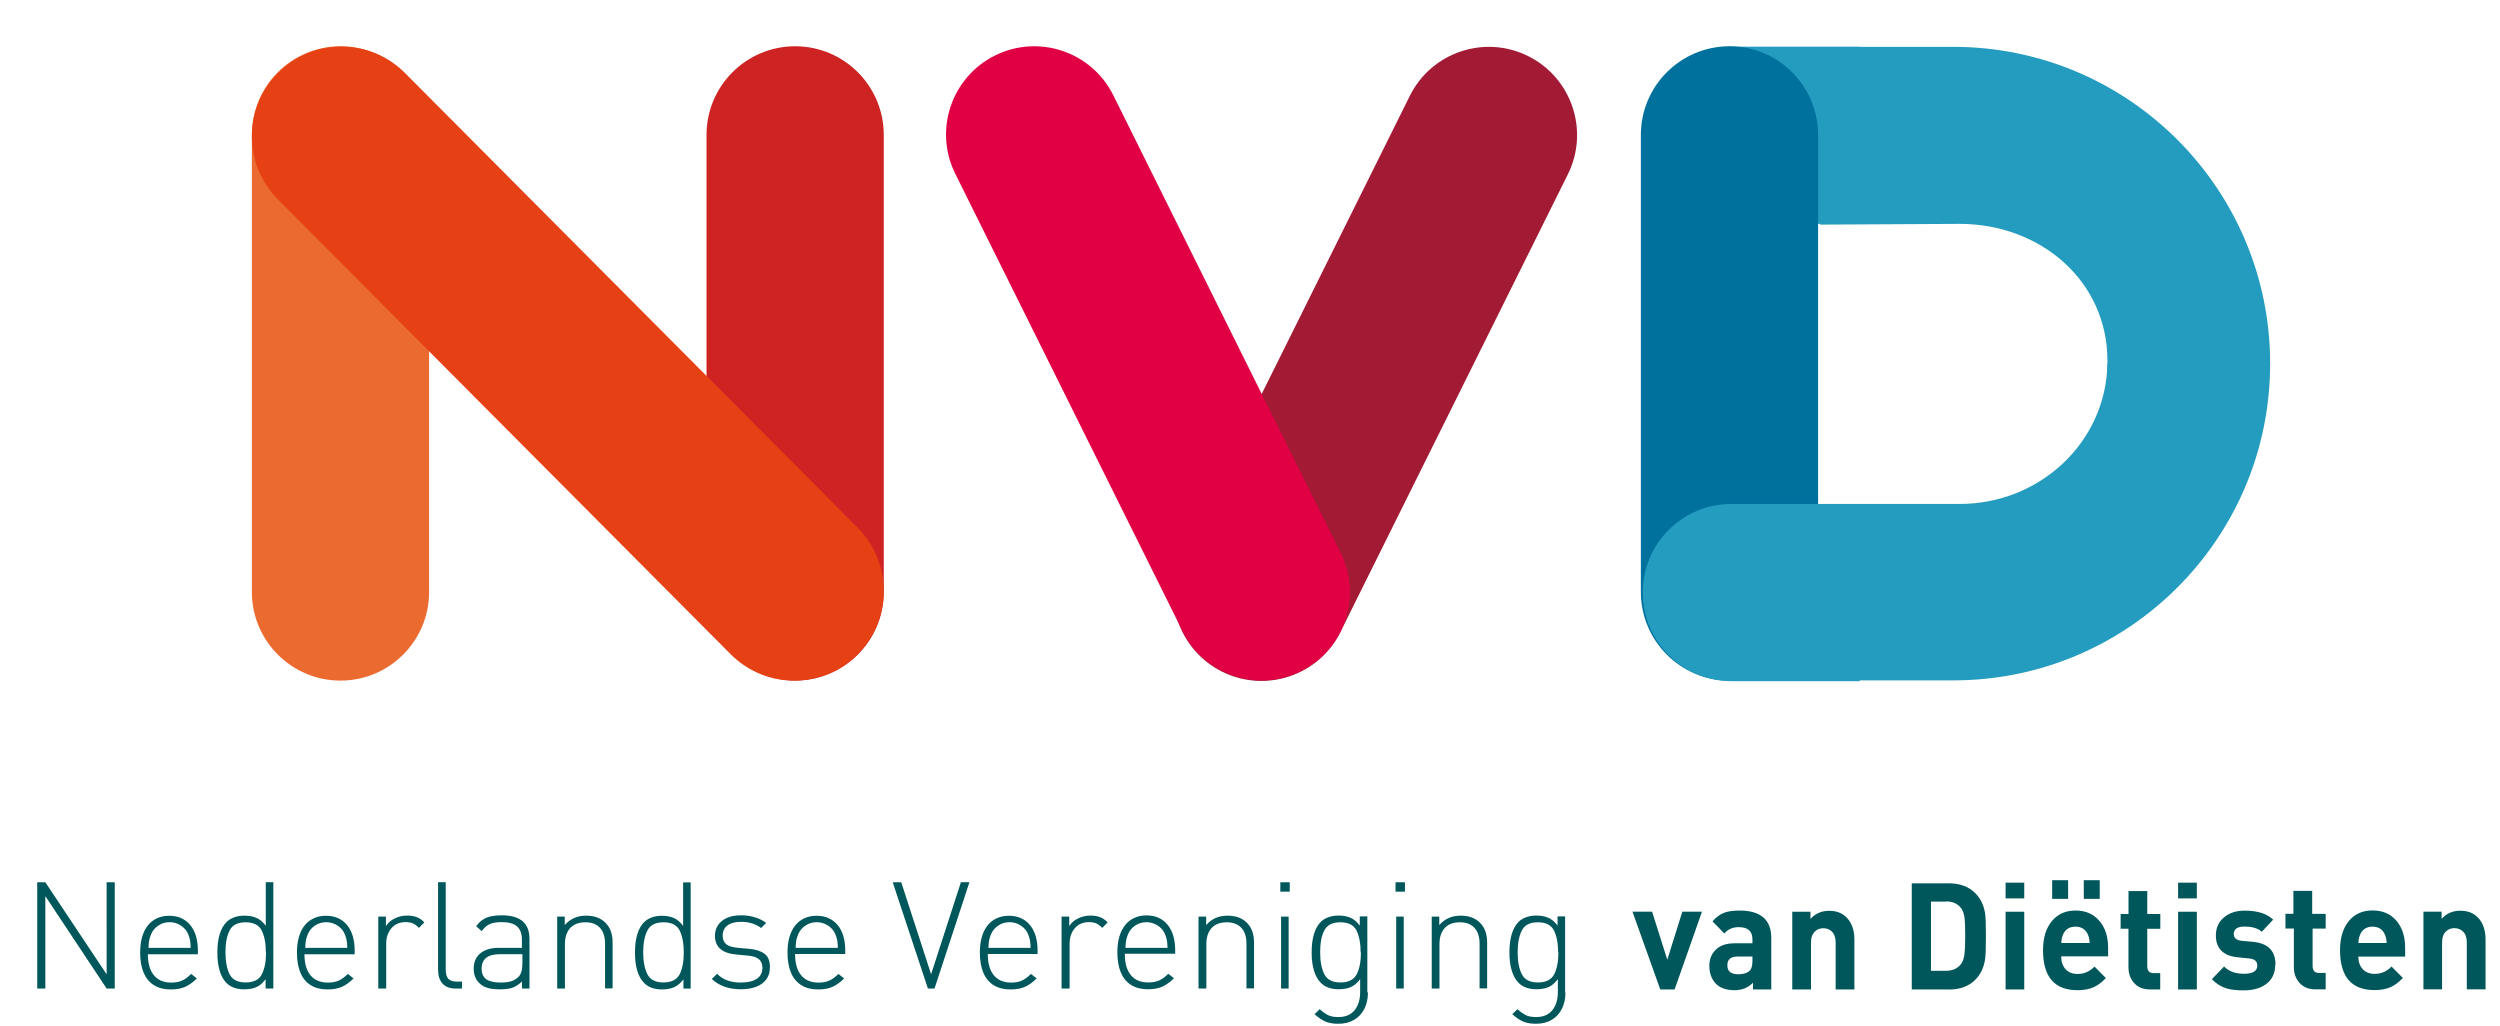
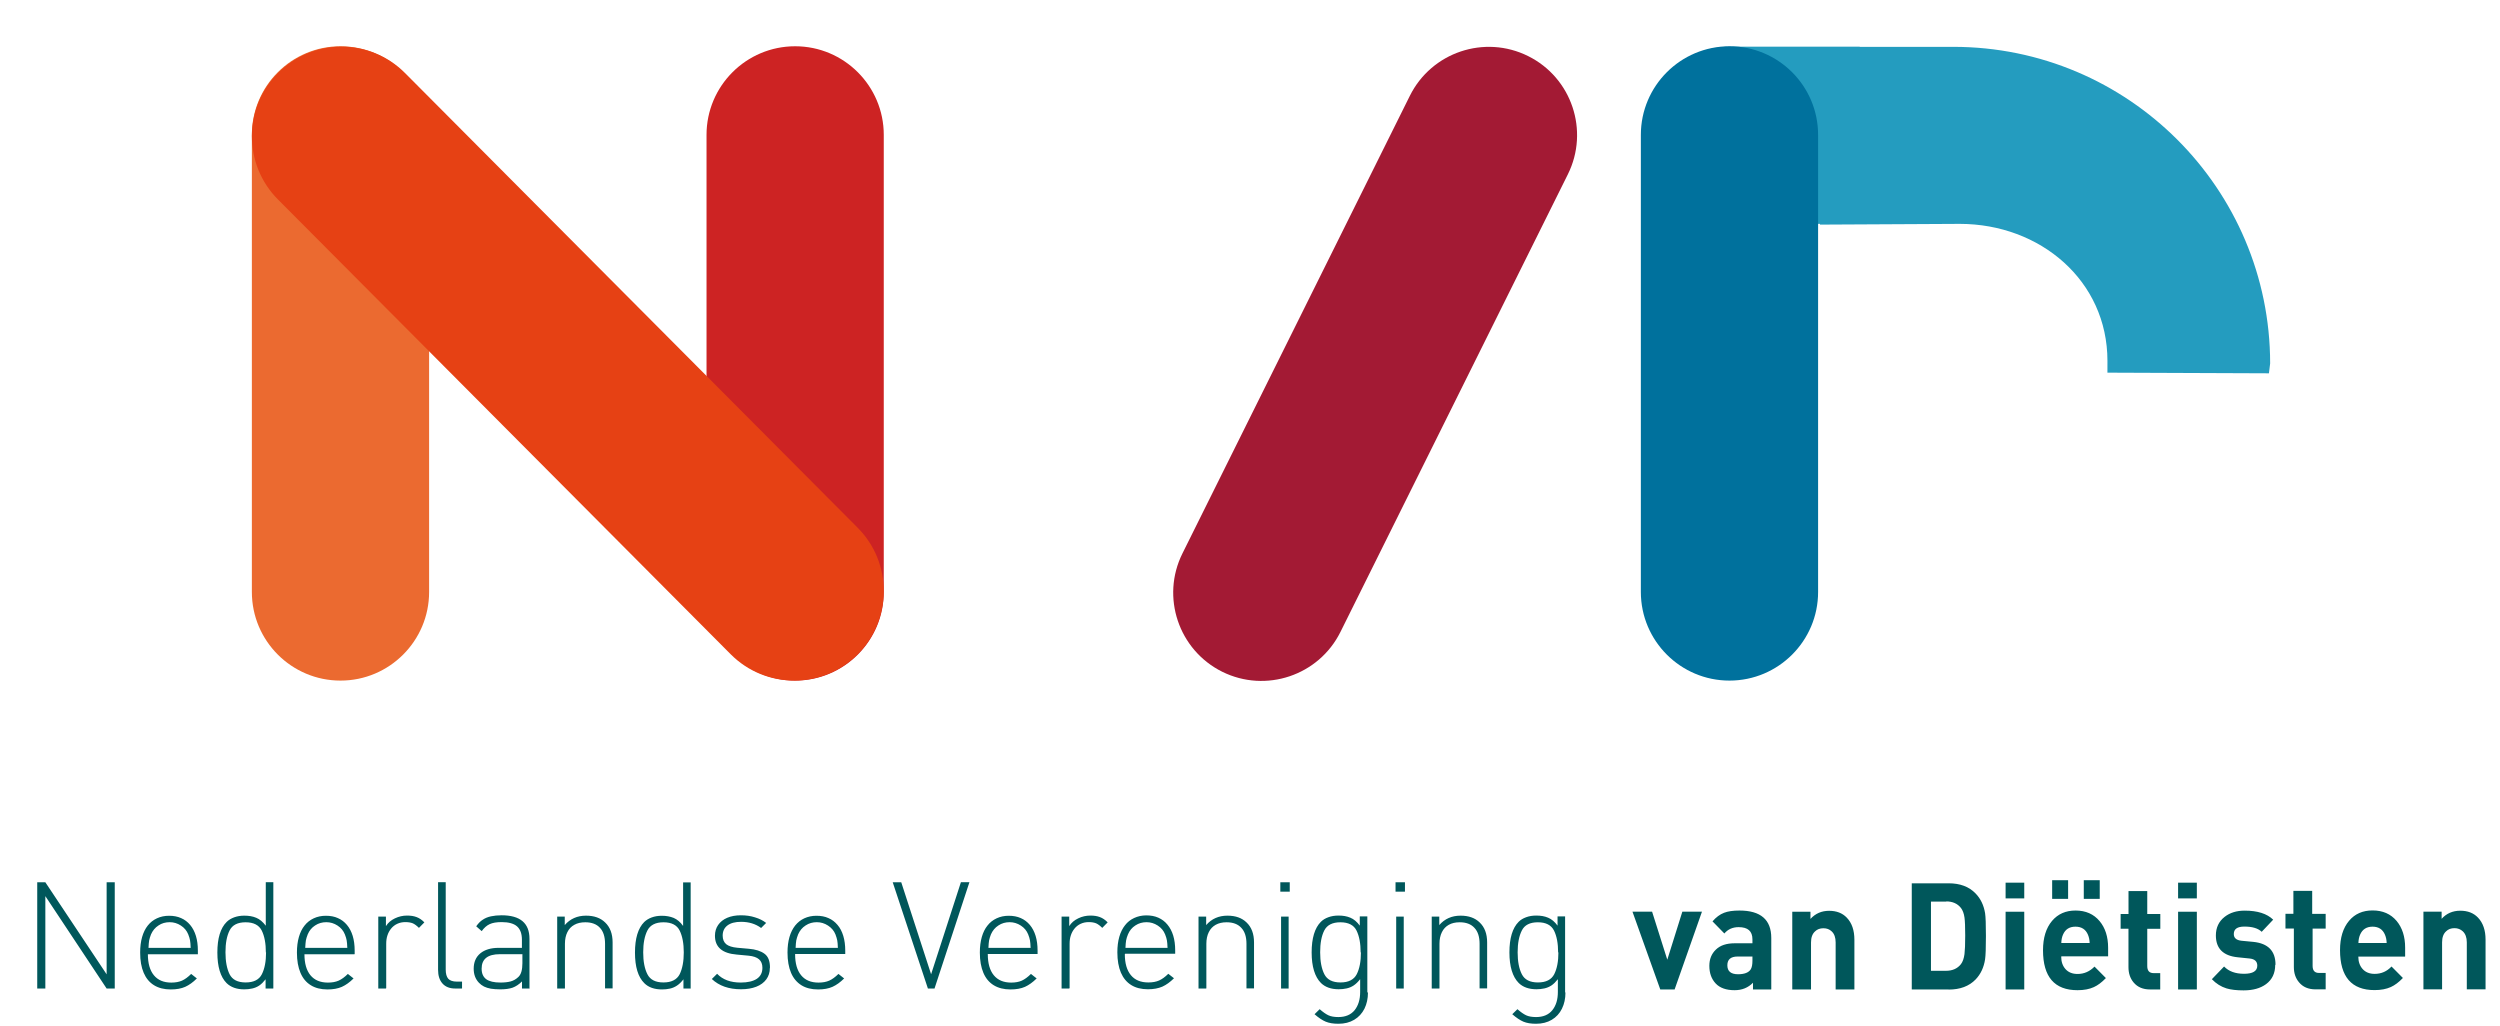
<svg xmlns="http://www.w3.org/2000/svg" viewBox="0 0 268 110" fill-rule="evenodd" clip-rule="evenodd" stroke-linejoin="round" stroke-miterlimit="1.414">
  <path d="M46 14.46c0-5.244-4.257-9.5-9.5-9.5S27 9.215 27 14.46v49c0 5.242 4.257 9.5 9.5 9.5s9.5-4.26 9.5-9.5v-49z" fill="#eb6a30" />
  <path d="M94.74 14.46c0-5.244-4.257-9.5-9.5-9.5s-9.5 4.256-9.5 9.5v49c0 5.242 4.257 9.5 9.5 9.5s9.5-4.258 9.5-9.5v-49z" fill="#cd2323" />
  <path d="M43.415 7.827c-3.74-3.757-9.83-3.77-13.588-.03-3.757 3.74-3.77 9.83-.03 13.587l48.528 48.748c3.74 3.758 9.83 3.77 13.587.03 3.758-3.74 3.772-9.83.03-13.587L43.416 7.827z" fill="#e64114" />
  <path d="M151.136 10.272c2.323-4.675 8.004-6.584 12.678-4.26 4.675 2.322 6.584 8.003 4.26 12.677l-24.38 49.06c-2.322 4.67-8.003 6.58-12.677 4.26-4.675-2.33-6.584-8.01-4.26-12.68l24.38-49.06z" fill="#a31a34" />
-   <path d="M119.344 10.21c-2.323-4.676-8.004-6.585-12.68-4.262-4.673 2.323-6.582 8.004-4.26 12.678l24.38 49.062c2.324 4.674 8.005 6.583 12.68 4.26 4.673-2.323 6.583-8.004 4.26-12.678l-24.38-49.06z" fill="#e10044" />
  <path d="M199.36 5.022h10.043c18.735 0 33.946 15.205 33.957 33.937l-.13 1.06-17.314-.07c.002-.09.002-1.17.002-1.26 0-8.61-7.21-14.68-15.818-14.69l-15 .08V24h-9.5c-5.243 0-9.5-4.26-9.5-9.5s4.257-9.5 9.5-9.5h13.76z" fill="#249cbf" />
  <path d="M194.9 14.46c0-5.244-4.257-9.5-9.5-9.5s-9.5 4.256-9.5 9.5v49c0 5.242 4.257 9.5 9.5 9.5s9.5-4.258 9.5-9.5v-49z" fill="#00719d" />
-   <path d="M210.1 54.022c8.495 0 15.63-6.534 15.814-14.98 0-.02 0-.04.002-.062h17.444c0 18.74-15.215 33.956-33.957 33.957H199.36v.085H185.6c-5.243 0-9.5-4.257-9.5-9.5s4.257-9.5 9.5-9.5h24.5z" fill="#249cbf" />
  <path d="M146.644 106.404c0 .646-.125 1.222-.375 1.73-.26.508-.62.904-1.1 1.188-.48.284-1.04.426-1.69.426-.55 0-1-.075-1.36-.223-.36-.15-.76-.415-1.2-.8l.55-.54c.35.307.66.525.93.652.27.128.63.192 1.07.192.77 0 1.35-.25 1.75-.74.39-.49.59-1.14.59-1.94v-1.38c-.22.28-.45.51-.69.67-.24.16-.49.26-.76.32s-.55.09-.85.09c-.82 0-1.45-.23-1.9-.67-.66-.66-1-1.76-1-3.28 0-1.52.33-2.62.99-3.28.21-.21.47-.37.8-.49.32-.12.69-.18 1.09-.18.48 0 .9.07 1.27.23.37.15.71.44 1.01.85v-.99h.81v8.14zm21.172 0c0 .646-.125 1.222-.376 1.73-.25.508-.613.904-1.09 1.188-.477.284-1.04.426-1.686.426-.547 0-.998-.075-1.352-.223-.355-.15-.753-.415-1.197-.8l.552-.54c.35.307.66.525.93.652.27.128.628.192 1.07.192.77 0 1.353-.25 1.746-.74.394-.49.59-1.14.59-1.94v-1.38c-.22.28-.447.51-.684.67-.24.16-.5.26-.76.32-.27.06-.56.09-.85.09-.82 0-1.45-.23-1.9-.67-.66-.66-1-1.76-1-3.28 0-1.52.33-2.62.99-3.28.21-.21.47-.37.8-.49.32-.12.69-.18 1.09-.18.48 0 .9.07 1.27.23.37.15.71.44 1.01.85v-.99h.81v8.14zm-129.82-4.11h-5.36c0 .98.215 1.73.645 2.254.43.524 1.06.786 1.87.786.45 0 .83-.07 1.15-.21.32-.142.65-.382.99-.72l.61.484c-.41.412-.83.71-1.25.9-.42.186-.93.28-1.54.28-.71 0-1.31-.15-1.79-.45-.49-.3-.86-.743-1.11-1.33-.25-.59-.38-1.314-.38-2.173 0-.625.07-1.18.21-1.668.14-.487.34-.897.61-1.23.26-.334.59-.592.98-.774.39-.182.83-.274 1.3-.274.49 0 .92.08 1.29.25.38.16.7.41.97.73s.48.72.62 1.18c.14.46.21.99.21 1.58v.36zm-16.784 0h-5.36c0 .98.215 1.73.645 2.254.43.524 1.05.786 1.863.786.448 0 .83-.07 1.15-.21.317-.142.645-.382.983-.72l.61.484c-.412.412-.828.71-1.248.9-.42.186-.935.28-1.545.28-.71 0-1.308-.15-1.795-.45-.488-.3-.858-.743-1.11-1.33-.254-.59-.38-1.314-.38-2.173 0-.625.07-1.18.21-1.668.14-.487.344-.897.607-1.23.263-.334.59-.592.982-.774.39-.182.824-.274 1.298-.274.485 0 .915.08 1.29.25.376.16.7.41.97.73.272.32.478.72.62 1.18.14.46.21.99.21 1.58v.36zm84.68 0c0 .98.214 1.73.644 2.254.43.524 1.05.786 1.863.786.44 0 .83-.07 1.14-.21.31-.142.64-.382.98-.72l.61.484c-.42.412-.83.71-1.25.9-.42.186-.94.28-1.55.28-.71 0-1.31-.15-1.8-.45-.49-.3-.86-.743-1.11-1.33-.25-.59-.38-1.314-.38-2.173 0-.625.07-1.18.21-1.668.14-.487.34-.897.61-1.23.26-.334.59-.592.98-.774.39-.182.82-.274 1.3-.274.48 0 .91.08 1.29.25.37.16.7.41.97.73s.48.72.62 1.18c.14.46.21.99.21 1.58v.36h-5.36zm-49.107 3.68h-.828v-.765c-.323.32-.658.54-1.007.67-.348.12-.795.18-1.34.18-.37 0-.698-.03-.984-.07-.286-.05-.532-.13-.737-.23-.21-.11-.39-.24-.55-.41-.37-.39-.56-.89-.56-1.5 0-.71.24-1.26.71-1.65.47-.39 1.13-.59 1.97-.59h2.49v-.87c0-.64-.17-1.11-.51-1.42-.34-.31-.9-.47-1.66-.47-.54 0-.97.07-1.29.22-.32.15-.6.4-.85.75l-.59-.52c.22-.31.45-.55.71-.71.25-.17.55-.29.88-.36.33-.07.7-.11 1.13-.11 1.99 0 2.99.84 2.99 2.52v5.28zm28.45-3.68c0 .98.215 1.73.645 2.254.43.524 1.05.786 1.863.786.448 0 .83-.07 1.148-.21.32-.142.65-.382.99-.72l.61.484c-.41.412-.83.71-1.25.9-.42.186-.93.28-1.54.28-.71 0-1.31-.15-1.79-.45-.48-.3-.86-.743-1.11-1.33-.25-.59-.38-1.314-.38-2.173 0-.625.07-1.18.21-1.668.14-.487.35-.897.61-1.23.27-.334.59-.592.98-.774.4-.182.83-.274 1.3-.274.49 0 .92.08 1.29.25.38.16.7.41.97.73.28.32.48.72.62 1.18.14.46.21.99.21 1.58v.36h-5.36zm-11.16 3.68h-.81v-.992c-.22.286-.448.51-.686.668-.24.16-.49.268-.76.328s-.55.09-.85.09c-.82 0-1.45-.224-1.9-.672-.67-.66-1-1.755-1-3.28 0-1.522.33-2.613.99-3.275.21-.2.47-.37.8-.49.32-.12.69-.18 1.09-.18.48 0 .9.08 1.27.23.37.16.71.44 1.01.86v-4.67h.81v11.39zm8.452-2.195c0 .46-.127.86-.38 1.21-.252.34-.612.61-1.08.79-.466.18-1.01.27-1.63.27-1.314 0-2.357-.37-3.13-1.1l.566-.56c.6.63 1.444.94 2.534.94.75 0 1.326-.14 1.725-.4.4-.27.598-.66.598-1.18 0-.4-.12-.7-.36-.91-.24-.21-.61-.34-1.117-.39l-1.28-.12c-1.553-.13-2.33-.8-2.33-2.02 0-.44.115-.82.34-1.15.228-.33.55-.59.968-.77.42-.18.91-.27 1.47-.27.55 0 1.05.07 1.51.22.47.14.87.34 1.2.6l-.54.54c-.59-.44-1.31-.66-2.15-.66-.63 0-1.12.13-1.46.39-.34.26-.51.62-.51 1.09 0 .4.13.71.38.92.25.2.65.33 1.19.38l1.24.11c.72.06 1.28.24 1.67.53.4.29.59.78.59 1.48zm38.054-1.49c0 .98.22 1.73.65 2.25.43.52 1.05.78 1.87.78.45 0 .83-.07 1.15-.21.32-.14.65-.38.99-.72l.61.48c-.41.41-.83.71-1.25.9-.42.18-.93.28-1.54.28-.71 0-1.31-.15-1.79-.45-.49-.3-.86-.75-1.11-1.33-.25-.59-.38-1.32-.38-2.18 0-.63.07-1.18.21-1.67.14-.49.35-.9.61-1.23.26-.34.59-.6.98-.78.39-.18.83-.28 1.3-.28.49 0 .92.08 1.3.25.38.17.7.41.97.74.27.32.48.72.62 1.18.14.46.21.99.21 1.58v.36h-5.36zm-91.3 3.68h-.81v-.99c-.22.28-.44.51-.68.67-.24.16-.49.26-.76.32s-.55.09-.85.09c-.81 0-1.44-.23-1.89-.67-.66-.66-.99-1.76-.99-3.28 0-1.52.33-2.62 1-3.28.21-.21.48-.37.8-.49.33-.12.69-.18 1.09-.18.48 0 .91.07 1.28.23.37.15.71.44 1.02.85v-4.67h.81v11.39zm100.01 0h-.81v-7.71h.82v.91c.58-.67 1.34-1.01 2.28-1.01.87 0 1.55.24 2.05.73.53.5.8 1.22.8 2.14v4.93h-.81v-4.78c0-.75-.18-1.32-.55-1.71-.36-.4-.89-.6-1.58-.6-.46 0-.85.09-1.17.27-.32.18-.57.44-.74.79-.17.34-.26.76-.26 1.24v4.78zm-124.43 0h-.87V94.58h.87l6.57 9.868V94.58h.87v11.39h-.87l-6.57-9.905v9.906zm109.75 0h-.81v-7.71h.82v1.02c.23-.36.54-.63.96-.83.41-.2.85-.3 1.31-.3.38 0 .72.05 1.01.16.3.11.58.3.84.57l-.58.59c-.24-.24-.46-.4-.66-.49-.2-.08-.46-.13-.79-.13-.31 0-.6.06-.86.18s-.48.29-.66.51c-.18.22-.31.46-.4.74-.09.27-.13.57-.13.9v4.75zm-65.11 0h-.7c-.6 0-1.05-.18-1.37-.54-.32-.36-.47-.85-.47-1.47v-9.39h.82v9.37c0 .44.09.77.27.98.18.2.49.31.92.31h.56v.72zm11.04 0h-.81v-7.71h.81v.91c.58-.67 1.34-1.01 2.28-1.01.87 0 1.55.24 2.05.73.53.5.8 1.22.8 2.14v4.93h-.81v-4.78c0-.75-.18-1.32-.54-1.71-.36-.4-.89-.6-1.58-.6-.46 0-.85.09-1.17.27-.33.18-.58.44-.75.79-.17.34-.26.76-.26 1.24v4.78zm-19.18 0h-.81v-7.71h.82v1.02c.23-.36.54-.63.96-.83.42-.2.85-.3 1.31-.3.38 0 .72.05 1.01.16.3.11.58.3.84.57l-.58.59c-.24-.24-.46-.4-.66-.49-.2-.08-.47-.13-.8-.13-.31 0-.6.06-.86.18s-.48.29-.66.51c-.18.22-.31.46-.4.74-.09.27-.13.57-.13.9v4.75zm58.84 0h-.73L95.7 94.58h.914l3.2 9.86 3.196-9.87h.913l-3.74 11.39zm50.28 0h-.81v-7.71h.81v7.71zm-12.34 0h-.81v-7.71h.81v7.71zm16.15 0h-.81v-7.71h.81v.91c.58-.67 1.34-1.01 2.28-1.01.87 0 1.55.24 2.05.73.53.5.8 1.22.8 2.14v4.93h-.81v-4.78c0-.75-.18-1.32-.55-1.71-.36-.4-.89-.6-1.58-.6-.46 0-.85.09-1.17.27-.32.18-.57.44-.74.79-.17.34-.26.76-.26 1.24v4.78zm12.74-3.86c0-.98-.15-1.76-.44-2.35-.3-.59-.87-.89-1.73-.89-.85 0-1.43.29-1.72.88-.3.59-.45 1.37-.45 2.34 0 .98.15 1.76.45 2.35.3.59.87.88 1.73.88s1.44-.3 1.74-.88c.3-.59.45-1.37.45-2.35zm-21.17 0c0-.98-.15-1.76-.44-2.35-.29-.59-.87-.89-1.73-.89-.85 0-1.43.29-1.73.88-.3.59-.44 1.37-.44 2.34 0 .98.15 1.76.45 2.35.3.59.88.88 1.73.88.86 0 1.44-.3 1.74-.88.3-.59.45-1.37.45-2.35zm-89.87.18h-2.4c-1.31 0-1.96.52-1.96 1.55 0 .51.16.88.49 1.13.33.24.84.36 1.53.36.42 0 .79-.04 1.09-.12.3-.08.58-.24.83-.48.29-.27.43-.76.43-1.47v-1zm17.31-.18c0-.98-.15-1.76-.44-2.35-.29-.59-.87-.89-1.73-.89-.85 0-1.43.29-1.73.88-.3.59-.45 1.37-.45 2.34 0 .98.15 1.76.45 2.35.3.59.87.88 1.72.88.86 0 1.44-.3 1.74-.88.29-.59.44-1.37.44-2.35zm-44.8 0c0-.98-.15-1.76-.44-2.35-.3-.59-.87-.89-1.73-.89-.85 0-1.43.29-1.72.88-.3.59-.44 1.37-.44 2.34 0 .98.15 1.76.44 2.35.3.59.87.88 1.73.88s1.44-.3 1.73-.88c.3-.59.45-1.37.45-2.35zm96.66-.48c-.01-.38-.04-.66-.07-.83-.03-.17-.09-.38-.19-.63-.16-.4-.42-.71-.79-.95-.37-.24-.77-.36-1.2-.36-.44 0-.84.11-1.2.35-.36.23-.62.55-.79.95-.1.25-.17.47-.2.65-.03.19-.06.45-.07.8h4.54zm-35.34 0c-.01-.38-.04-.66-.07-.83-.03-.17-.1-.38-.19-.63-.16-.4-.43-.71-.8-.95-.37-.24-.77-.36-1.2-.36-.44 0-.84.11-1.2.35-.36.23-.62.55-.8.95-.1.25-.16.47-.2.65-.03.19-.06.45-.07.8h4.54zm-69.38 0c-.01-.38-.04-.66-.07-.83-.03-.17-.09-.38-.19-.63-.16-.4-.42-.71-.79-.95-.37-.24-.77-.36-1.2-.36-.44 0-.85.11-1.2.35-.36.23-.62.55-.8.95-.1.25-.16.47-.2.65-.03.19-.06.45-.07.8h4.54zm90.04 0c-.01-.38-.04-.66-.07-.83-.03-.17-.09-.38-.19-.63-.16-.4-.42-.71-.79-.95-.37-.24-.77-.36-1.2-.36-.44 0-.84.11-1.2.35-.36.23-.62.55-.8.95-.1.25-.16.47-.2.65-.03.19-.06.45-.07.8h4.54zm-73.25 0c-.01-.38-.04-.66-.07-.83-.03-.17-.09-.38-.19-.63-.16-.4-.42-.71-.79-.95-.37-.24-.77-.36-1.2-.36-.44 0-.84.11-1.2.35-.36.23-.62.55-.79.95-.1.25-.16.47-.2.65-.03.19-.05.45-.07.8h4.54zm101.03-6.04h-1.01v-1.01h1.01v1zm12.34 0h-1v-1.01h1.01v1zm70.36 6.97c0 .55.16 1 .47 1.34.31.34.74.51 1.28.51.71 0 1.31-.27 1.82-.79l1.22 1.23c-.44.46-.87.78-1.29.97-.48.22-1.06.33-1.75.33-2.47 0-3.7-1.43-3.7-4.28 0-1.33.32-2.38.97-3.15.63-.74 1.46-1.11 2.52-1.11 1.08 0 1.95.38 2.58 1.14.6.72.91 1.67.91 2.85v.92h-5zm22.94.89c0 .88-.33 1.57-.98 2.05-.61.45-1.42.67-2.41.67-.74 0-1.35-.07-1.82-.21-.59-.18-1.12-.51-1.58-.99l1.31-1.36c.5.52 1.21.78 2.14.78.94 0 1.42-.29 1.42-.87 0-.46-.28-.72-.85-.77l-1.26-.13c-1.55-.16-2.33-.94-2.33-2.34 0-.83.31-1.5.937-1.99.573-.45 1.29-.67 2.15-.67 1.37 0 2.39.32 3.056.97l-1.23 1.3c-.394-.38-1.014-.56-1.853-.56-.76 0-1.138.26-1.138.8 0 .42.27.66.83.72l1.26.12c1.58.16 2.38.97 2.38 2.44zm13.92-.9h-5.01c0 .55.16 1 .47 1.34.31.34.74.51 1.28.51.71 0 1.31-.26 1.81-.79l1.22 1.23c-.44.46-.87.78-1.29.97-.48.22-1.07.33-1.75.33-2.46 0-3.7-1.43-3.7-4.28 0-1.33.32-2.38.97-3.15.62-.74 1.46-1.11 2.52-1.11 1.08 0 1.94.37 2.58 1.13.6.73.91 1.67.91 2.85v.93zm-67.95 3.52h-1.95v-.72c-.52.53-1.17.8-1.97.8-.9 0-1.58-.24-2.03-.72-.45-.48-.68-1.11-.68-1.89 0-.71.23-1.29.7-1.74.47-.46 1.14-.68 2.03-.68h1.89v-.42c0-.88-.49-1.31-1.48-1.31-.64 0-1.15.23-1.53.68l-1.27-1.3c.38-.44.79-.75 1.24-.92.41-.16.96-.24 1.65-.24 2.27 0 3.41.98 3.41 2.94v5.48zm-10.33 0h-1.56L175 97.73h2.104l1.63 5.15 1.614-5.15h2.104l-2.93 8.33zm14.59 0h-2v-8.33h1.95v.77c.53-.58 1.19-.87 2-.87.79 0 1.42.24 1.89.73.55.57.82 1.36.82 2.37v5.33h-2.01v-5.04c0-.52-.14-.92-.42-1.18-.24-.23-.53-.34-.89-.34-.37 0-.67.11-.9.34-.29.26-.43.66-.43 1.18v5.04zm14.75 0h-3.94V94.69h3.95c1.23 0 2.19.36 2.89 1.088.55.565.88 1.27 1.02 2.112.06.384.09 1.2.09 2.448 0 1.27-.03 2.1-.09 2.497-.132.873-.47 1.593-1.012 2.16-.7.724-1.66 1.087-2.89 1.087zm8.16 0H215v-8.33h2v8.33zm14.53 0h-1.09c-.76 0-1.34-.25-1.76-.75-.37-.44-.55-.99-.55-1.64v-4.12h-.84v-1.58h.844v-2.46h2.01v2.46h1.4v1.59h-1.4v4c0 .5.23.75.68.75h.71v1.76zm3.93 0h-2.01v-8.33h2.01v8.33zm12.41-8.1h1.4v1.58h-1.4v4c0 .5.23.75.68.75h.72v1.76h-1.09c-.76 0-1.35-.25-1.77-.76-.37-.44-.55-.98-.55-1.63v-4.13h-.9v-1.58h.85V95.5h2.016v2.465zm13.88 8.09h-2v-8.33h1.95v.77c.52-.58 1.19-.87 2-.87.79 0 1.42.24 1.89.73.55.57.82 1.36.82 2.37v5.33h-2.01v-5.04c0-.52-.15-.92-.43-1.18-.24-.22-.53-.34-.89-.34-.37 0-.67.11-.9.34-.29.26-.43.66-.43 1.18v5.04zm-73.94-3.52h-1.57c-.74 0-1.11.31-1.11.94 0 .64.38.96 1.15.96.68 0 1.14-.18 1.36-.53.12-.2.18-.51.18-.93v-.45zm20.83-5.89H207v7.42h1.61c.698 0 1.23-.24 1.6-.71.193-.25.32-.61.383-1.08.05-.4.077-1.06.077-1.99 0-.92-.026-1.56-.077-1.93-.062-.44-.19-.78-.384-1.03-.37-.47-.9-.7-1.6-.7zm15.33 4.46c-.01-.35-.07-.64-.18-.9-.24-.58-.69-.87-1.34-.87s-1.09.28-1.34.86c-.11.25-.17.55-.18.89H224zm31.84 0c-.01-.35-.07-.64-.18-.9-.24-.58-.69-.87-1.33-.87s-1.09.28-1.34.86c-.11.25-.17.55-.18.89h3.04zm-30.77-4.75h-1.7v-2h1.71v2zm-3.39 0h-1.7v-2h1.71v2zm-4.66-.05H215v-1.69h2v1.69zm18.47 0h-2.01v-1.69h2.01v1.69z" fill="#00575b" />
</svg>